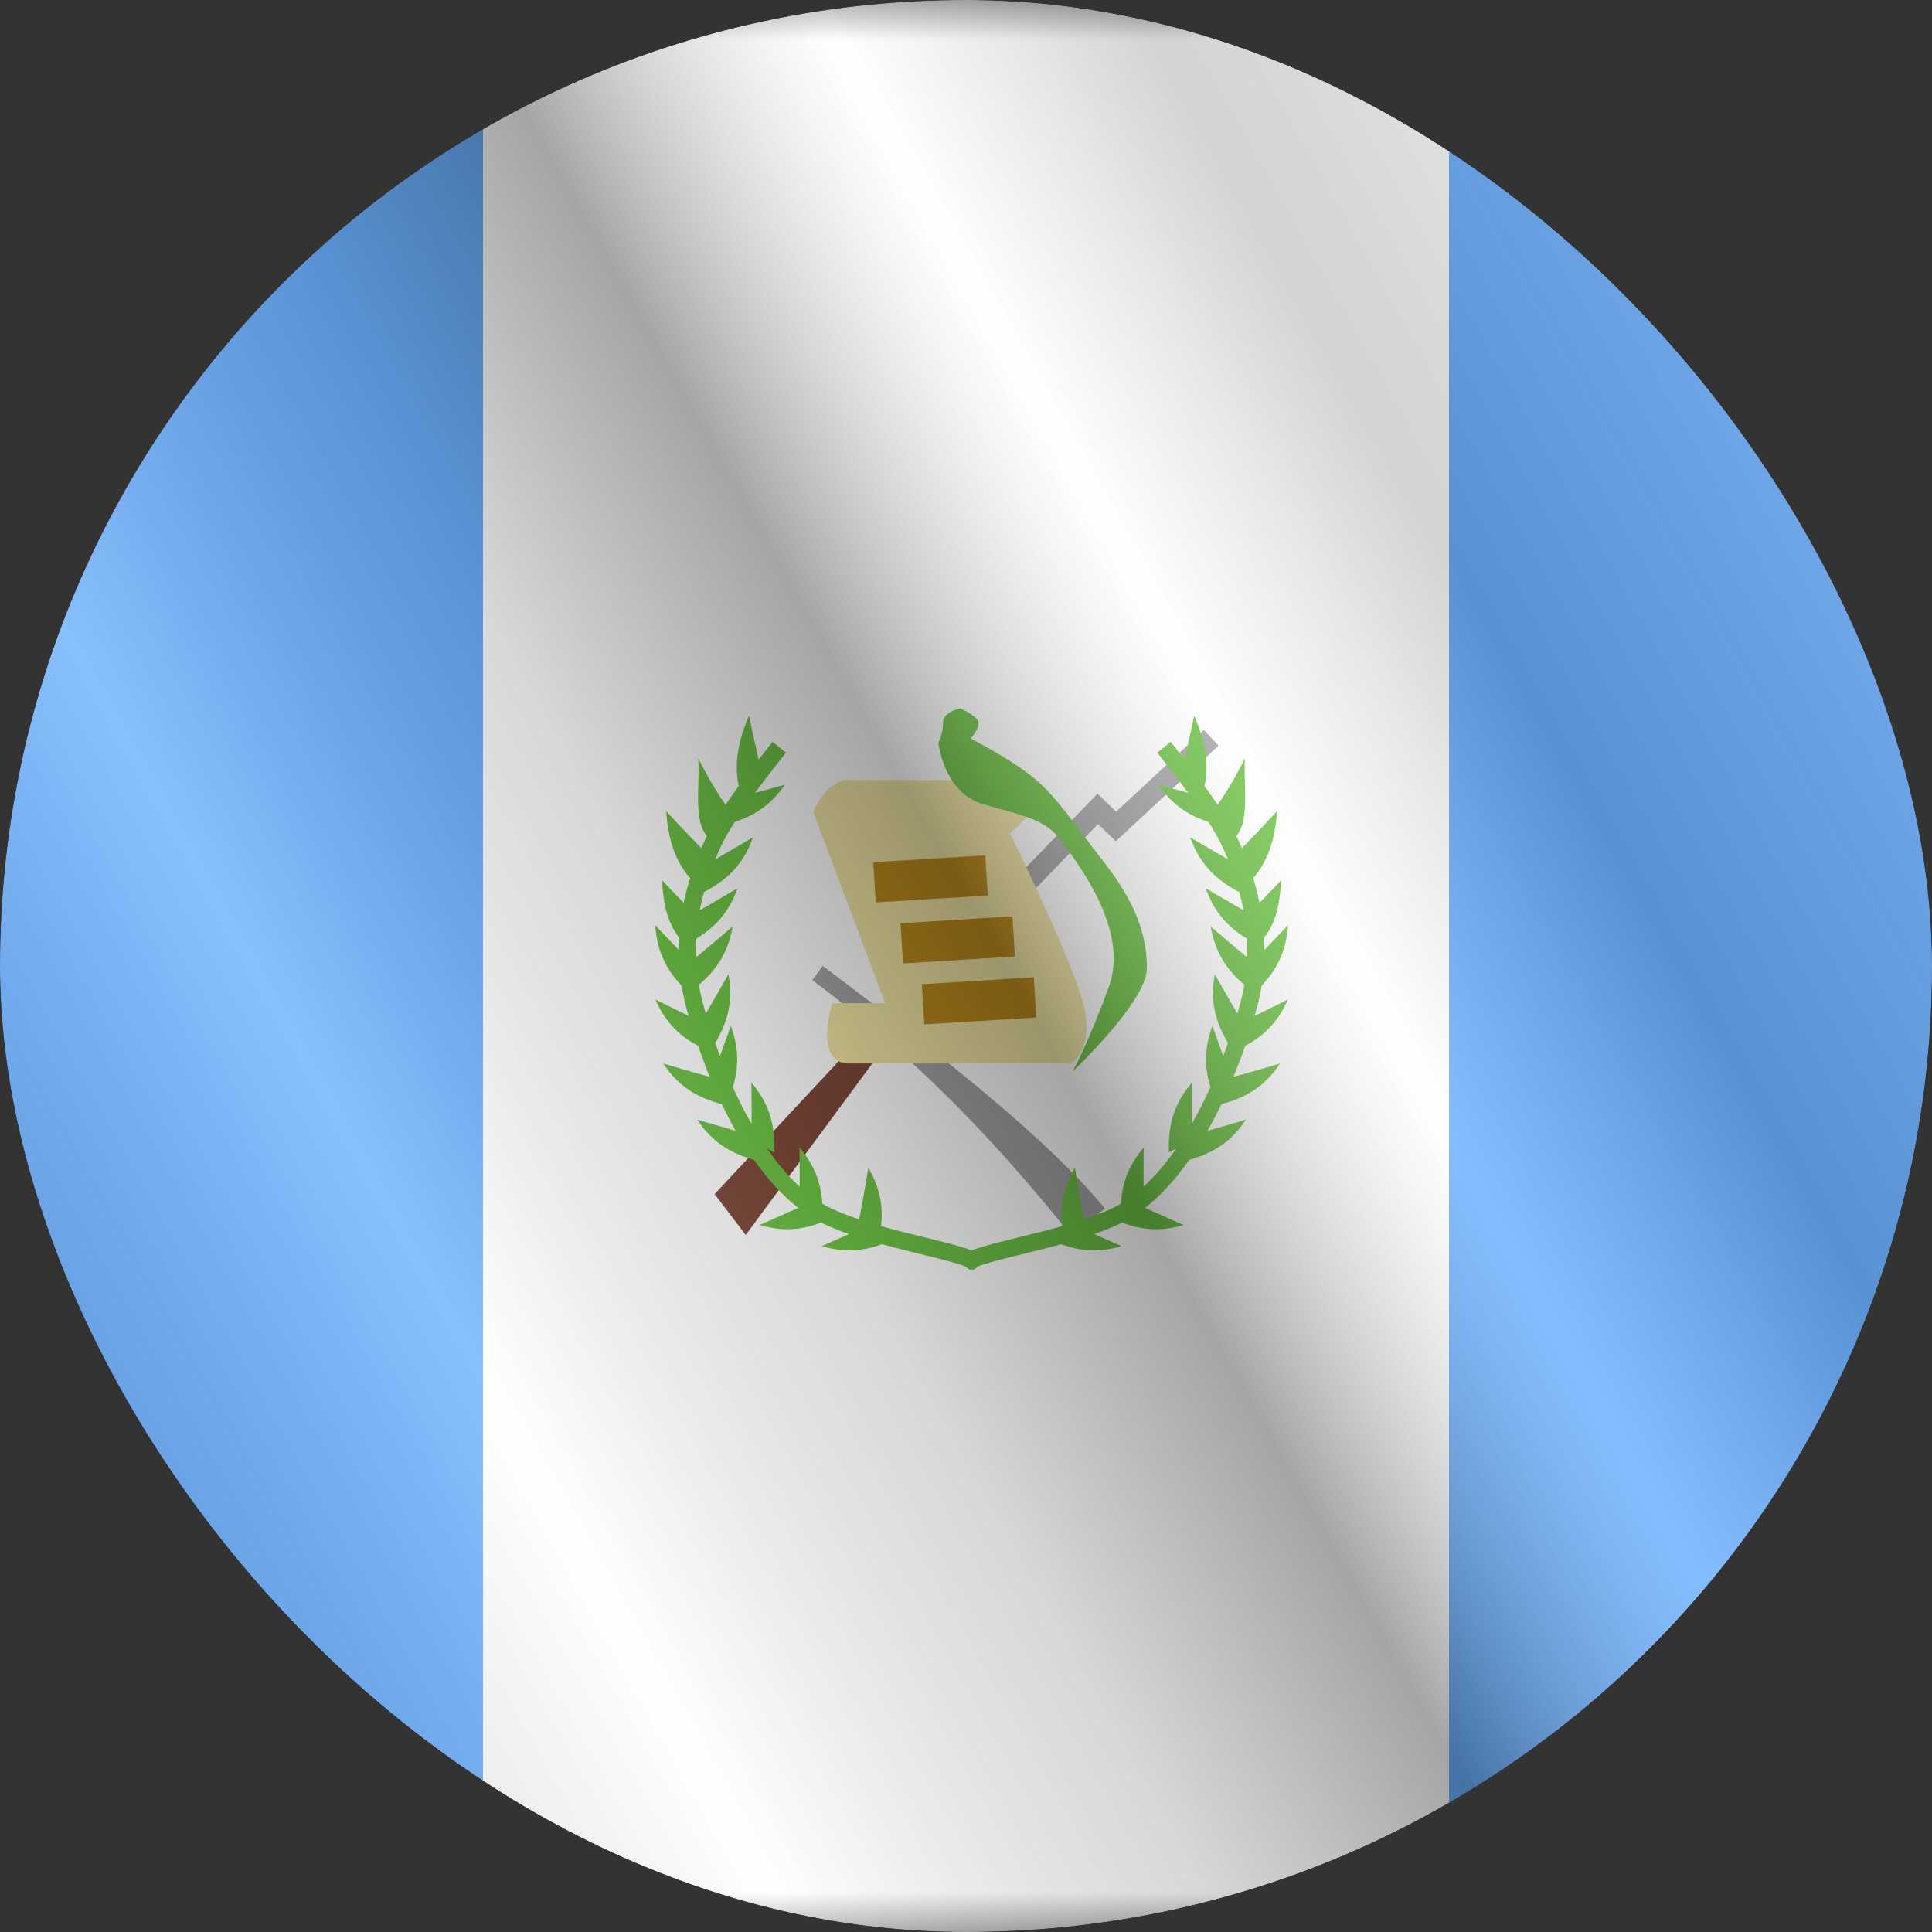
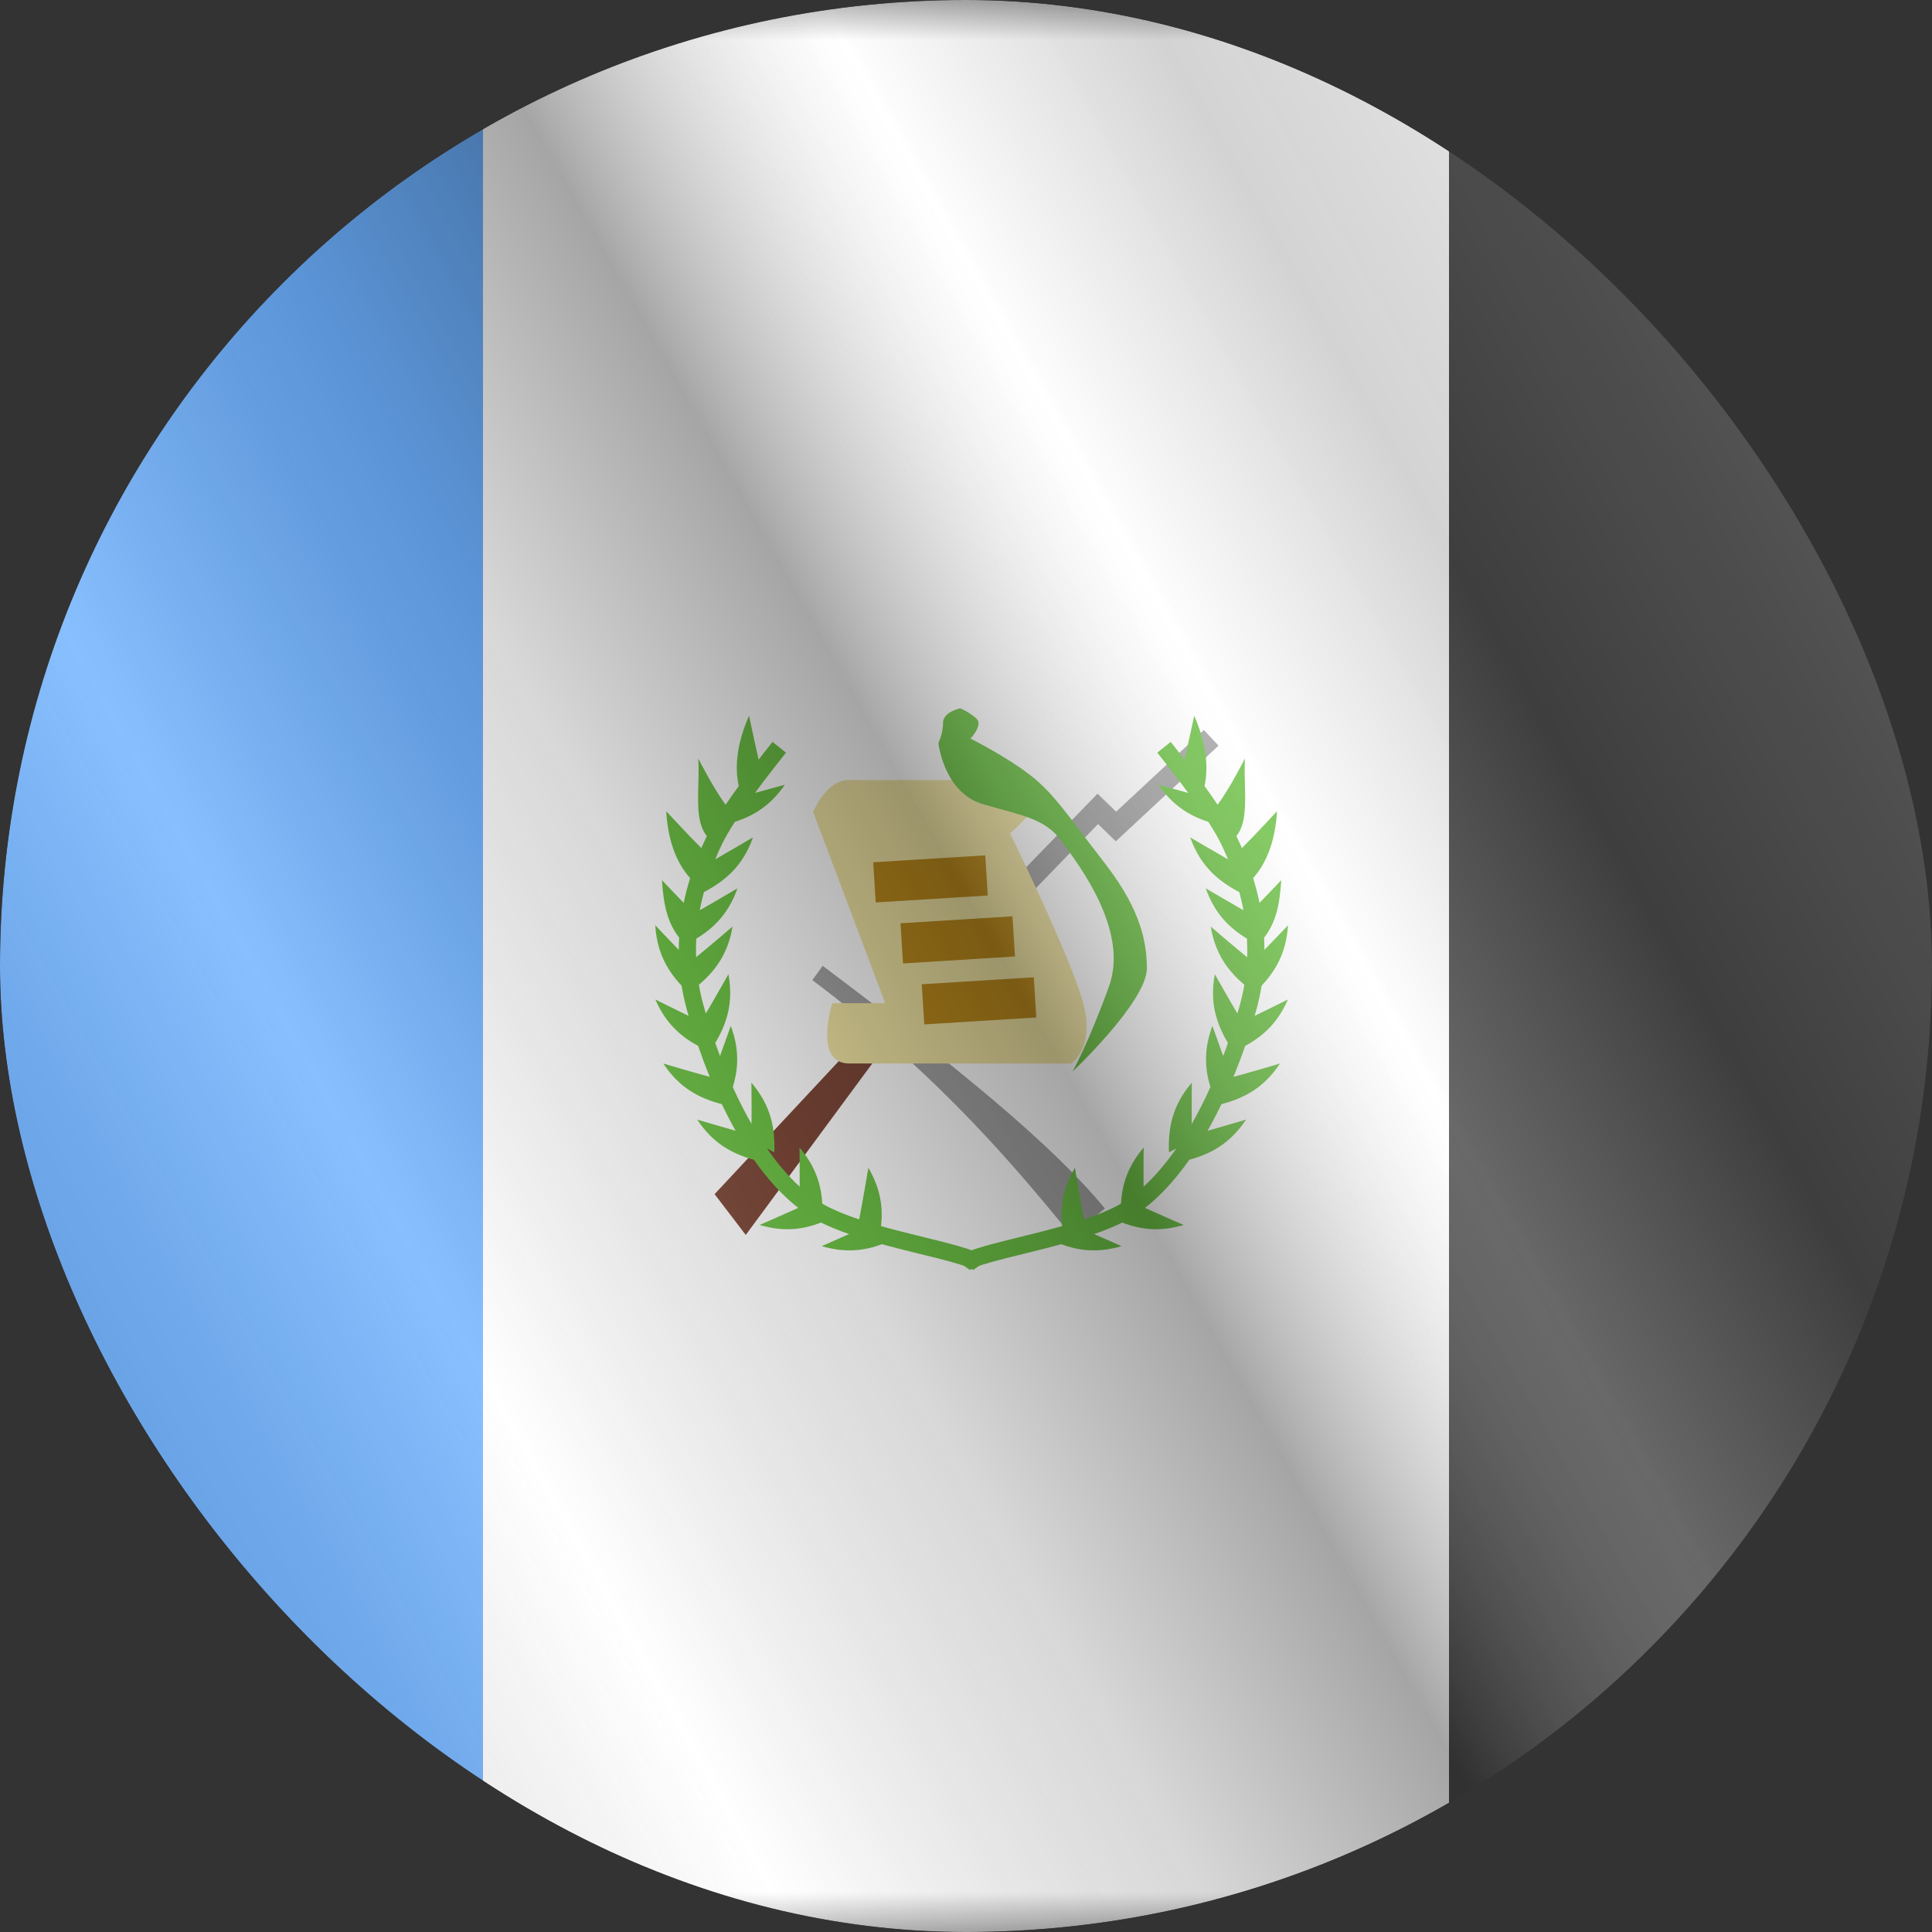
<svg xmlns="http://www.w3.org/2000/svg" width="24" height="24" viewBox="0 0 24 24" fill="none">
  <rect x="0" y="0" width="24" height="24" fill="#333333" stroke="none" />
  <g clip-path="url(#clip0_23_18720)">
    <g clip-path="url(#clip1_23_18720)">
      <mask id="mask0_23_18720" style="mask-type:luminance" maskUnits="userSpaceOnUse" x="-4" y="0" width="32" height="24">
        <rect x="-4" width="32" height="24" fill="white" />
      </mask>
      <g mask="url(#mask0_23_18720)">
-         <path fill-rule="evenodd" clip-rule="evenodd" d="M18 0H28V24H18V0Z" fill="#58A5FF" />
        <path fill-rule="evenodd" clip-rule="evenodd" d="M-4 0H8V24H-4V0Z" fill="#58A5FF" />
        <path fill-rule="evenodd" clip-rule="evenodd" d="M6 0H18V24H6V0Z" fill="white" />
        <path fill-rule="evenodd" clip-rule="evenodd" d="M8.877 14.834L9.264 15.341L11.023 12.957V12.535L8.877 14.834Z" fill="#6C301F" />
        <path d="M10.091 12.175L10.22 11.998C11.885 13.25 13.065 14.211 13.725 15.012L13.313 15.352C12.686 14.59 11.726 13.404 10.091 12.175Z" fill="#979797" />
        <path d="M12.776 11.128L12.584 10.942L13.634 9.859L13.865 10.083L14.955 9.068L15.137 9.263L13.861 10.451L13.64 10.237L12.776 11.128Z" fill="#979797" />
        <path fill-rule="evenodd" clip-rule="evenodd" d="M9.424 9.436C9.368 9.192 9.305 8.891 9.305 8.891C9.164 9.212 9.12 9.504 9.177 9.765C9.117 9.847 9.063 9.924 9.014 9.996C8.863 9.796 8.674 9.422 8.674 9.422C8.681 9.531 8.678 9.642 8.675 9.75V9.75V9.75V9.75V9.75V9.75V9.75V9.75V9.75V9.75V9.75V9.75V9.75V9.75V9.75V9.75V9.75V9.75C8.668 10.003 8.662 10.239 8.781 10.386L8.779 10.389C8.756 10.438 8.733 10.487 8.712 10.535C8.548 10.372 8.276 10.077 8.276 10.077C8.297 10.431 8.395 10.709 8.573 10.908C8.541 11.011 8.514 11.114 8.493 11.216C8.356 11.074 8.223 10.934 8.223 10.934C8.243 11.256 8.297 11.469 8.437 11.648C8.434 11.699 8.432 11.75 8.432 11.8C8.287 11.651 8.14 11.494 8.14 11.494C8.16 11.834 8.293 12.058 8.467 12.245C8.485 12.352 8.508 12.459 8.538 12.564L8.554 12.62C8.357 12.524 8.141 12.416 8.141 12.416C8.27 12.713 8.458 12.877 8.672 12.992C8.718 13.125 8.766 13.254 8.817 13.377C8.585 13.315 8.239 13.211 8.239 13.211C8.444 13.522 8.696 13.645 8.966 13.716C9.022 13.832 9.079 13.942 9.138 14.047C8.919 13.985 8.661 13.908 8.661 13.908C8.86 14.21 9.104 14.335 9.365 14.407C9.538 14.652 9.723 14.854 9.916 15.005C9.703 15.101 9.436 15.217 9.436 15.217C9.738 15.307 9.979 15.272 10.2 15.187L10.226 15.2C10.321 15.245 10.427 15.289 10.547 15.33C10.373 15.408 10.207 15.48 10.207 15.48C10.502 15.567 10.739 15.537 10.956 15.456L10.979 15.462C11.085 15.491 11.193 15.519 11.335 15.554C11.241 15.531 11.589 15.616 11.659 15.634C11.885 15.692 12.014 15.732 12.075 15.767C12.081 15.77 12.085 15.773 12.088 15.774C12.091 15.776 12.092 15.777 12.091 15.776L12.264 15.65C12.244 15.623 12.216 15.601 12.18 15.581C12.095 15.533 11.958 15.49 11.712 15.427C11.642 15.409 11.305 15.326 11.382 15.345C11.243 15.311 11.138 15.284 11.035 15.256C11.005 15.248 10.975 15.239 10.945 15.231C10.97 15.004 10.941 14.769 10.787 14.507C10.787 14.507 10.719 14.916 10.673 15.148C10.537 15.102 10.419 15.056 10.318 15.007C10.283 14.991 10.249 14.973 10.215 14.952C10.201 14.721 10.133 14.491 9.932 14.255C9.932 14.255 9.935 14.516 9.934 14.741C9.794 14.613 9.657 14.454 9.528 14.267L9.619 14.315C9.629 14.026 9.584 13.741 9.334 13.449C9.334 13.449 9.338 13.731 9.336 13.962C9.255 13.82 9.177 13.668 9.103 13.504C9.172 13.28 9.188 13.037 9.078 12.744C9.078 12.744 9.013 12.93 8.944 13.118C8.924 13.065 8.905 13.011 8.885 12.956C9.025 12.721 9.115 12.46 9.049 12.102C9.049 12.102 8.889 12.385 8.768 12.59C8.76 12.562 8.752 12.534 8.744 12.506C8.718 12.416 8.697 12.325 8.682 12.233C8.881 12.064 9.043 11.854 9.1 11.51C9.1 11.51 8.833 11.739 8.647 11.891C8.645 11.814 8.645 11.738 8.65 11.66C8.865 11.53 9.05 11.351 9.161 11.035C9.161 11.035 8.898 11.191 8.693 11.307C8.707 11.23 8.725 11.152 8.747 11.073L8.747 11.081C9.002 10.945 9.227 10.764 9.354 10.402C9.354 10.402 9.09 10.558 8.885 10.675C8.911 10.611 8.94 10.547 8.971 10.482C9.008 10.406 9.061 10.315 9.129 10.209C9.357 10.136 9.569 10.011 9.75 9.748C9.75 9.748 9.567 9.799 9.379 9.85C9.488 9.701 9.617 9.534 9.764 9.35L9.597 9.216C9.536 9.292 9.479 9.365 9.424 9.436Z" fill="#5AB92D" />
        <path fill-rule="evenodd" clip-rule="evenodd" d="M14.715 9.436C14.771 9.192 14.835 8.891 14.835 8.891C14.975 9.212 15.019 9.504 14.963 9.765C15.023 9.847 15.077 9.924 15.125 9.996C15.277 9.796 15.465 9.422 15.465 9.422C15.459 9.531 15.462 9.642 15.465 9.75V9.75V9.75V9.75V9.75V9.75V9.75V9.75V9.75V9.75V9.75V9.75V9.75V9.75V9.75V9.75V9.75V9.75C15.471 10.003 15.478 10.239 15.359 10.386L15.36 10.389C15.384 10.438 15.406 10.487 15.428 10.535C15.591 10.372 15.864 10.077 15.864 10.077C15.842 10.431 15.744 10.709 15.567 10.908C15.599 11.011 15.625 11.114 15.646 11.216C15.784 11.074 15.916 10.934 15.916 10.934C15.897 11.256 15.843 11.469 15.703 11.648C15.706 11.699 15.707 11.75 15.707 11.8C15.852 11.651 16 11.494 16 11.494C15.979 11.834 15.847 12.058 15.672 12.245C15.655 12.352 15.631 12.459 15.601 12.564L15.585 12.62C15.783 12.524 15.999 12.416 15.999 12.416C15.87 12.713 15.682 12.877 15.468 12.992C15.422 13.125 15.373 13.254 15.323 13.377C15.555 13.315 15.901 13.211 15.901 13.211C15.695 13.522 15.444 13.645 15.173 13.716C15.118 13.832 15.06 13.942 15.001 14.047C15.221 13.985 15.479 13.908 15.479 13.908C15.279 14.21 15.036 14.335 14.774 14.407C14.602 14.652 14.417 14.854 14.224 15.005C14.436 15.101 14.704 15.217 14.704 15.217C14.402 15.307 14.16 15.272 13.94 15.187L13.914 15.2C13.819 15.245 13.712 15.289 13.592 15.33C13.767 15.408 13.932 15.48 13.932 15.48C13.637 15.567 13.4 15.537 13.184 15.456L13.16 15.462C13.054 15.491 12.946 15.519 12.804 15.554C12.898 15.531 12.551 15.616 12.48 15.634C12.255 15.692 12.126 15.732 12.064 15.767C12.059 15.77 12.054 15.773 12.052 15.774C12.049 15.776 12.048 15.777 12.048 15.776L11.876 15.65C11.896 15.623 11.924 15.601 11.96 15.581C12.044 15.533 12.182 15.49 12.428 15.427C12.498 15.409 12.834 15.326 12.758 15.345C12.896 15.311 13.001 15.284 13.104 15.256C13.135 15.248 13.165 15.239 13.194 15.231C13.17 15.004 13.198 14.769 13.353 14.507C13.353 14.507 13.42 14.916 13.466 15.148C13.603 15.102 13.72 15.056 13.822 15.007C13.856 14.991 13.89 14.973 13.925 14.952C13.938 14.721 14.006 14.491 14.207 14.255C14.207 14.255 14.204 14.516 14.206 14.741C14.346 14.613 14.482 14.454 14.612 14.267L14.521 14.315C14.511 14.026 14.555 13.741 14.805 13.449C14.805 13.449 14.802 13.731 14.804 13.962C14.885 13.82 14.963 13.668 15.036 13.504C14.968 13.28 14.951 13.037 15.061 12.744C15.061 12.744 15.127 12.93 15.195 13.118C15.215 13.065 15.235 13.011 15.254 12.956C15.114 12.721 15.024 12.46 15.091 12.102C15.091 12.102 15.25 12.385 15.371 12.59C15.38 12.562 15.388 12.534 15.396 12.506C15.421 12.416 15.442 12.325 15.458 12.233C15.258 12.064 15.097 11.854 15.04 11.51C15.04 11.51 15.306 11.739 15.492 11.891C15.495 11.814 15.494 11.738 15.49 11.66C15.275 11.53 15.09 11.351 14.978 11.035C14.978 11.035 15.242 11.191 15.447 11.307C15.432 11.23 15.414 11.152 15.393 11.073L15.392 11.081C15.137 10.945 14.913 10.764 14.785 10.402C14.785 10.402 15.049 10.558 15.255 10.675C15.228 10.611 15.199 10.547 15.168 10.482C15.131 10.406 15.078 10.315 15.01 10.209C14.782 10.136 14.57 10.011 14.39 9.748C14.39 9.748 14.572 9.799 14.761 9.85C14.651 9.701 14.523 9.534 14.376 9.35L14.543 9.216C14.603 9.292 14.661 9.365 14.715 9.436Z" fill="#5AB92D" />
        <path fill-rule="evenodd" clip-rule="evenodd" d="M10.101 10.087L10.997 12.462H10.338C10.338 12.462 10.101 13.211 10.549 13.211C10.997 13.211 13.306 13.211 13.306 13.211C13.306 13.211 13.606 13.023 13.456 12.462C13.306 11.9 12.547 10.35 12.547 10.35C12.547 10.35 12.871 10.093 12.871 9.902C12.871 9.712 12.547 9.691 12.547 9.691H10.502C10.241 9.733 10.101 10.087 10.101 10.087Z" fill="#EFE298" />
        <path d="M10.863 10.961L12.255 10.875Z" fill="#C5A042" />
        <path d="M10.863 10.961L12.255 10.875" stroke="#B47D00" stroke-width="0.5" />
-         <path d="M11.202 11.719L12.593 11.632Z" fill="#C5A042" />
        <path d="M11.202 11.719L12.593 11.632" stroke="#B47D00" stroke-width="0.5" />
        <path d="M11.466 12.476L12.858 12.39Z" fill="#C5A042" />
        <path d="M11.466 12.476L12.858 12.39" stroke="#B47D00" stroke-width="0.5" />
        <path fill-rule="evenodd" clip-rule="evenodd" d="M11.929 8.799C11.929 8.799 11.715 8.842 11.715 8.978C11.715 9.113 11.657 9.229 11.657 9.229C11.657 9.229 11.722 9.846 12.211 9.99C12.7 10.133 12.986 10.167 13.192 10.455C13.398 10.742 14.029 11.554 13.776 12.254C13.523 12.954 13.324 13.311 13.324 13.311C13.324 13.311 14.247 12.441 14.247 12.029C14.247 11.617 14.111 11.217 13.702 10.694C13.293 10.17 13.102 9.864 12.798 9.629C12.493 9.393 12.056 9.175 12.056 9.175C12.056 9.175 12.212 9.009 12.134 8.931C12.056 8.853 11.929 8.799 11.929 8.799Z" fill="#5AB92D" />
      </g>
    </g>
    <g style="mix-blend-mode:hard-light" opacity="0.12">
      <rect width="24" height="24" rx="12" fill="white" />
    </g>
    <rect width="24" height="24" fill="url(#paint0_linear_23_18720)" fill-opacity="0.64" style="mix-blend-mode:overlay" />
  </g>
  <defs>
    <linearGradient id="paint0_linear_23_18720" x1="24" y1="1.19273e-06" x2="-4.487" y2="16.024" gradientUnits="userSpaceOnUse">
      <stop stop-color="white" stop-opacity="0.3" />
      <stop offset="0.263" stop-opacity="0.27" />
      <stop offset="0.37" stop-color="white" stop-opacity="0.26" />
      <stop offset="0.487" stop-opacity="0.55" />
      <stop offset="0.594" stop-opacity="0.24" />
      <stop offset="0.736" stop-color="white" stop-opacity="0.3" />
      <stop offset="0.901" stop-color="#272727" stop-opacity="0.22" />
      <stop offset="1" stop-opacity="0.2" />
    </linearGradient>
    <clipPath id="clip0_23_18720">
      <rect width="24" height="24" rx="12" fill="white" />
    </clipPath>
    <clipPath id="clip1_23_18720">
      <rect width="24" height="24" fill="white" />
    </clipPath>
  </defs>
</svg>